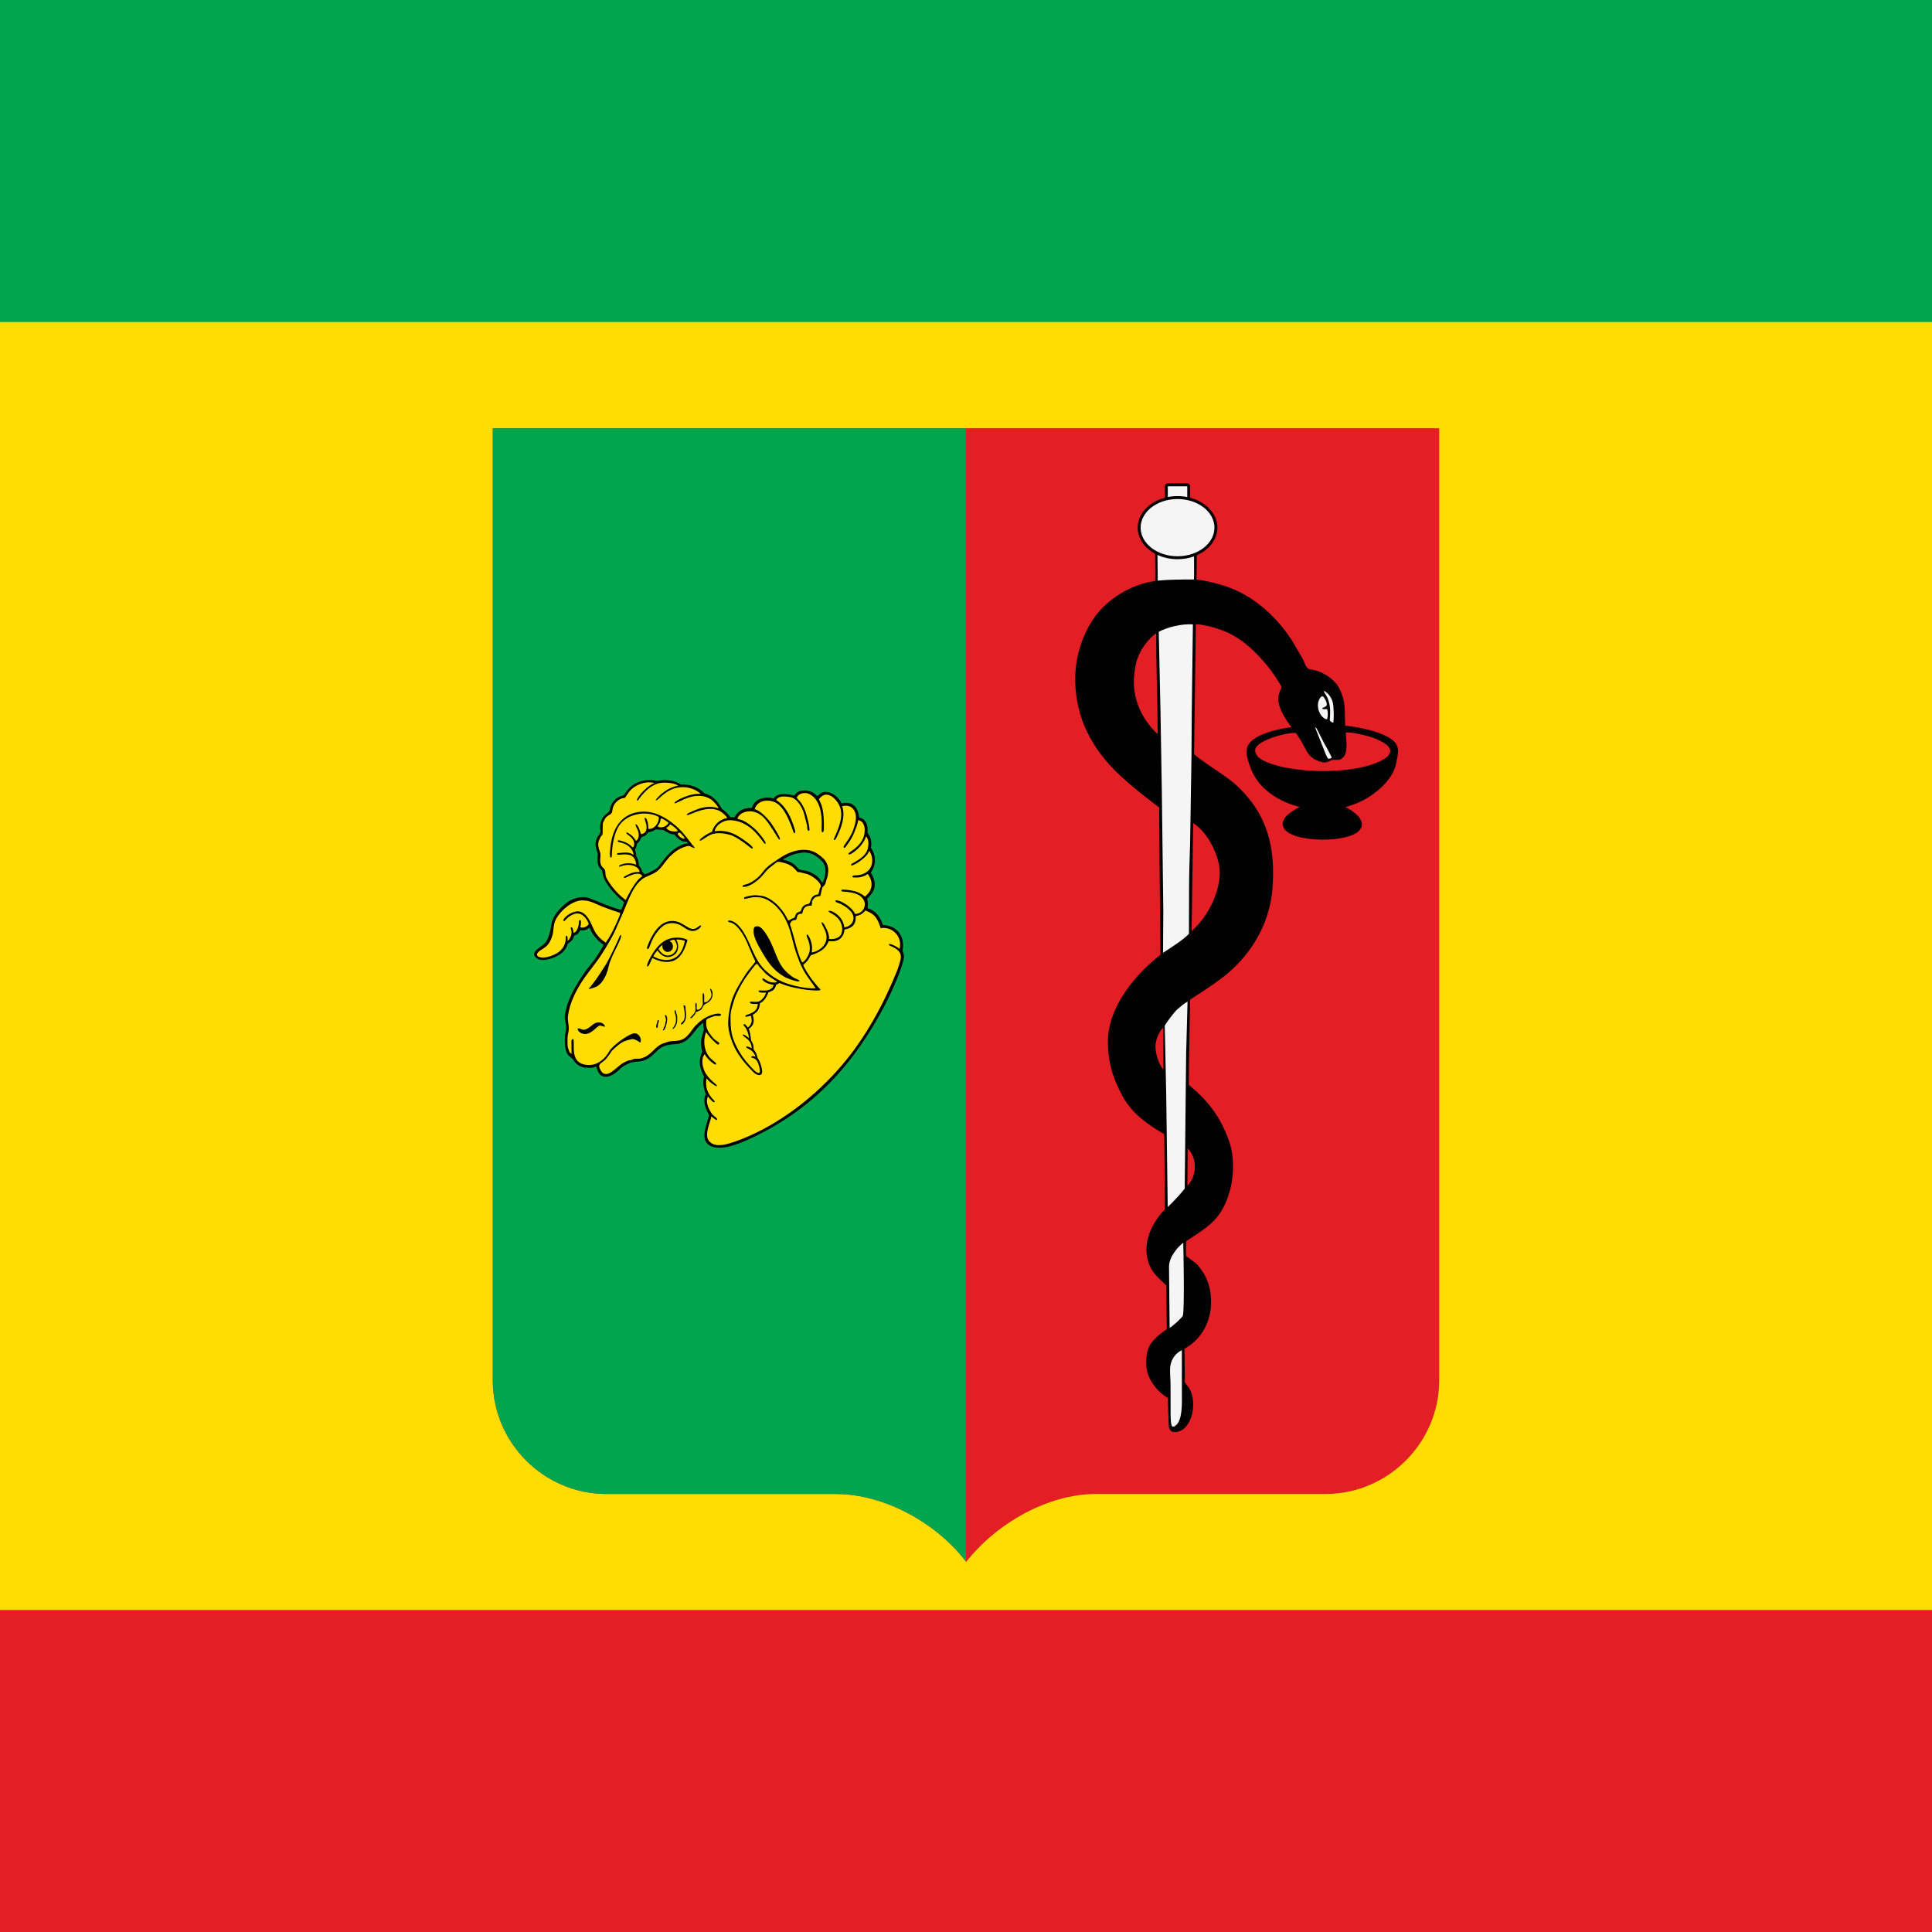
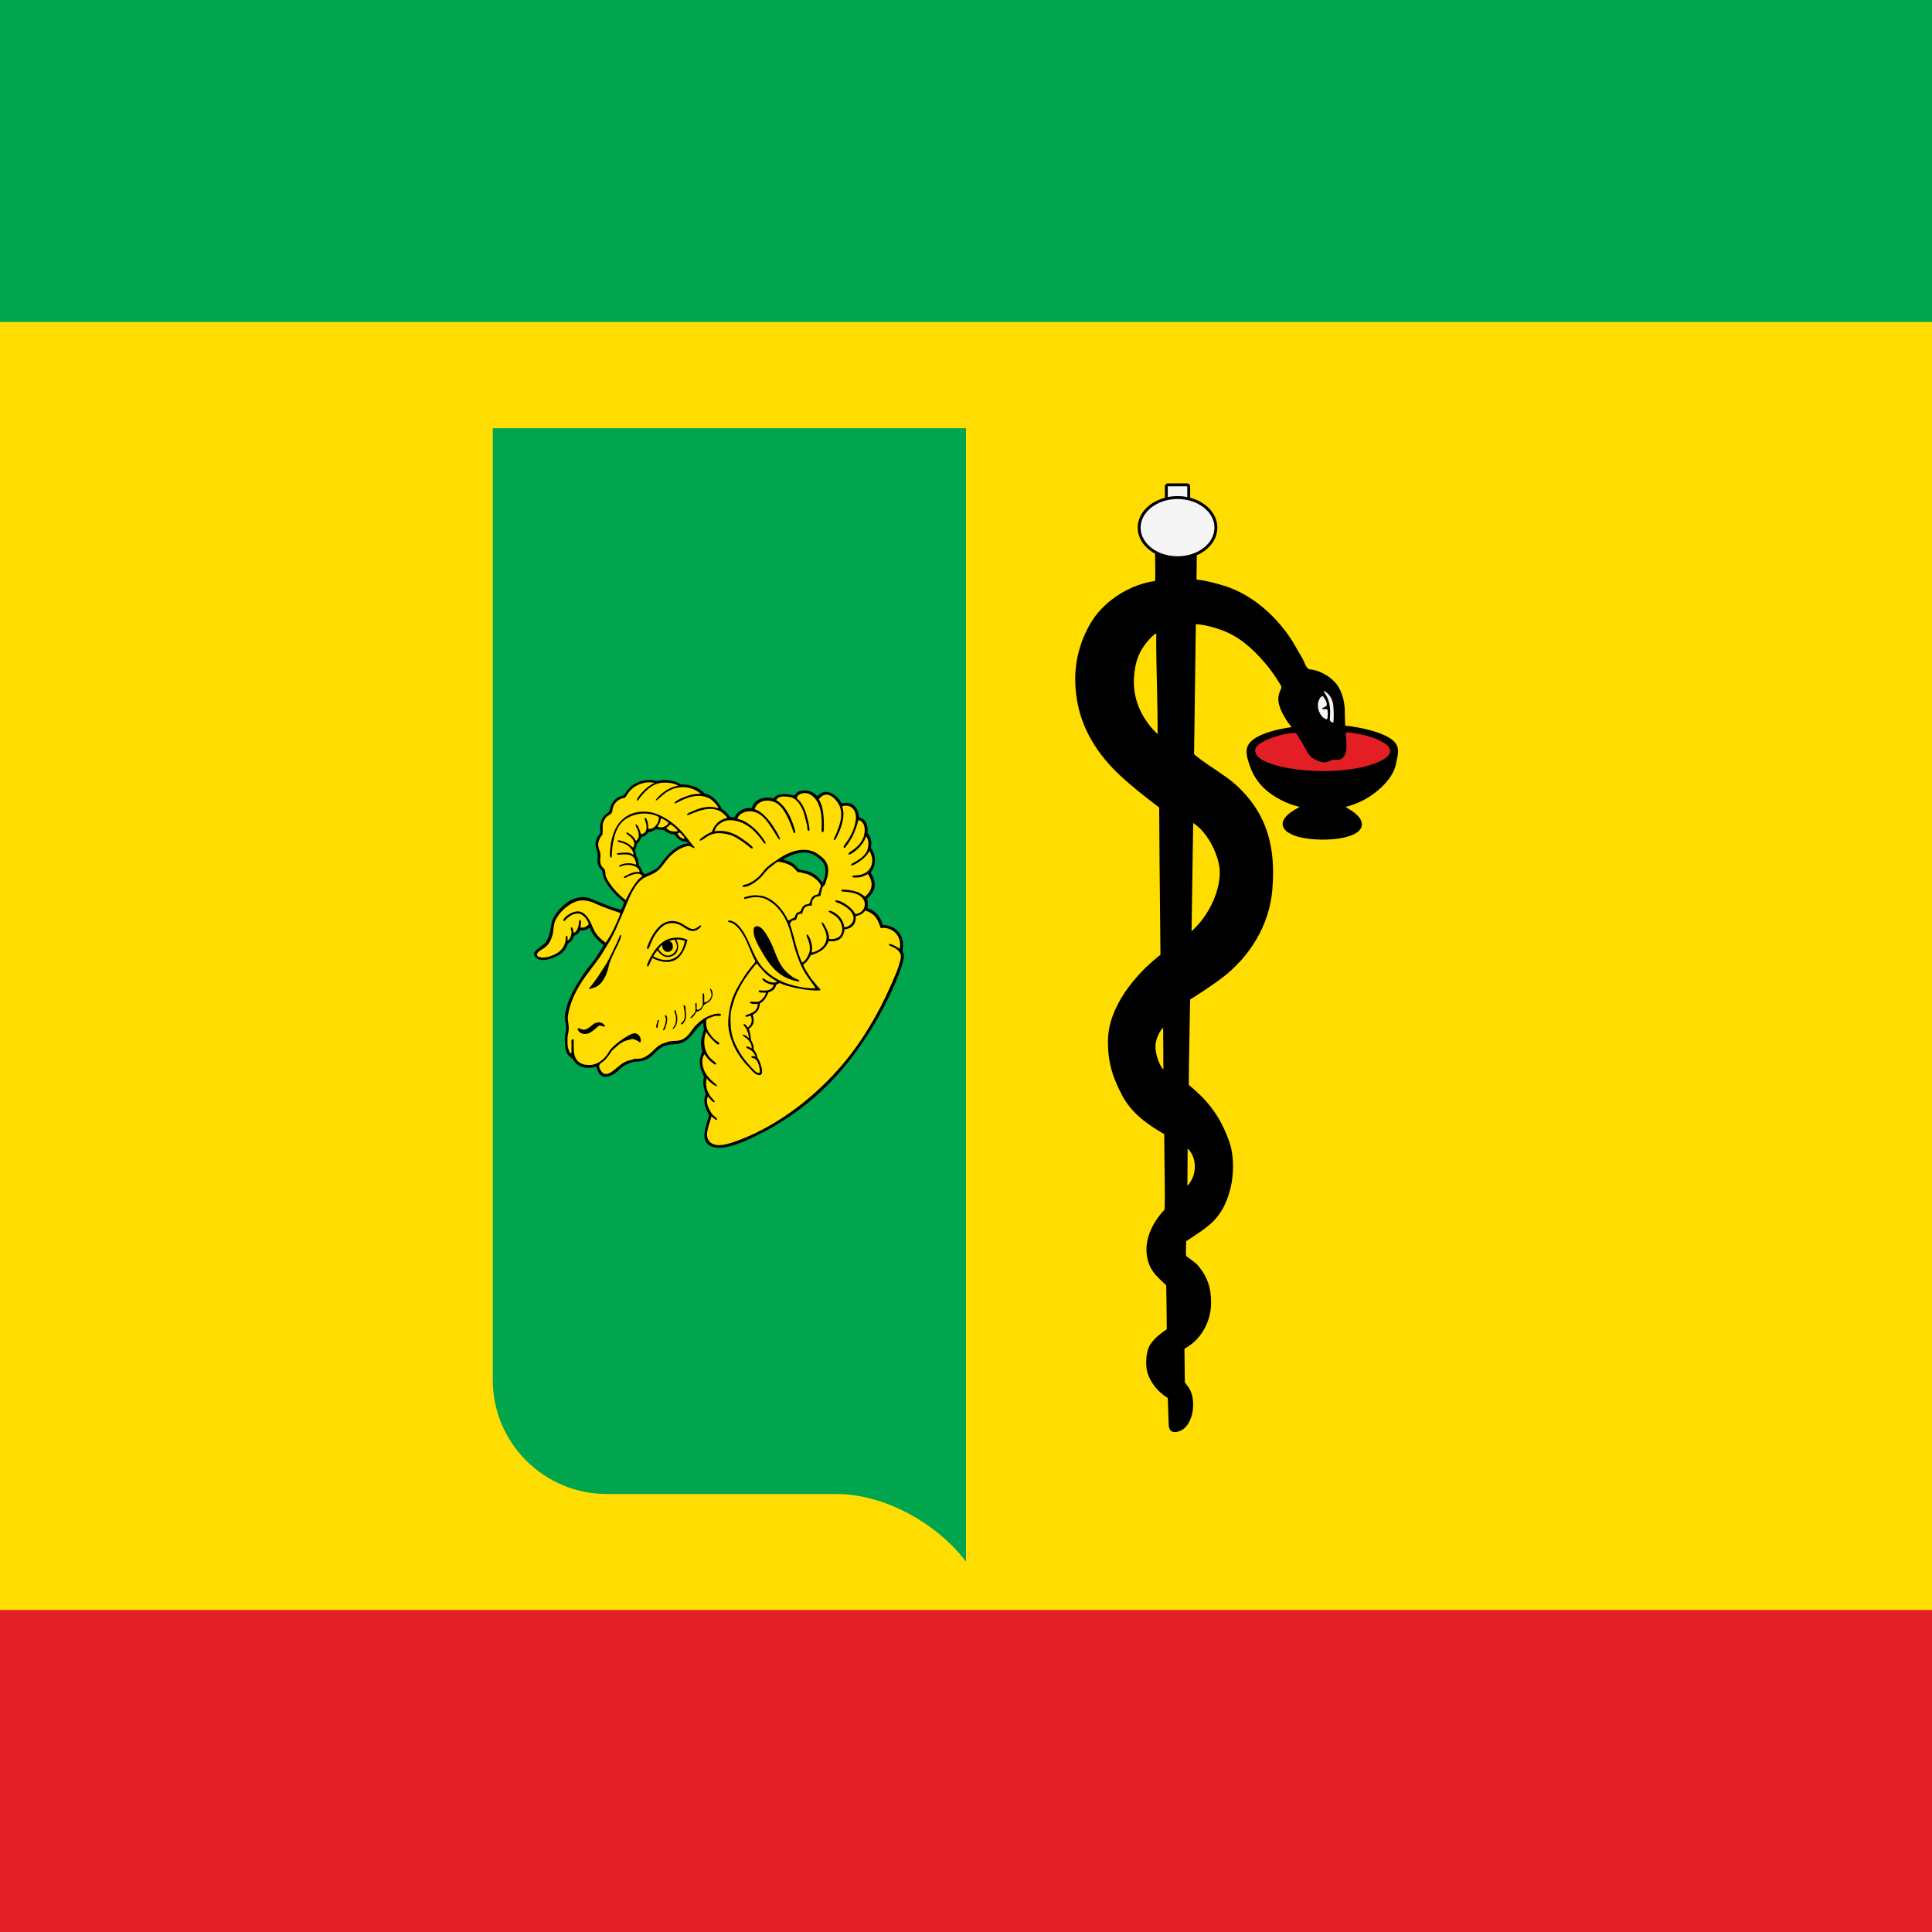
<svg xmlns="http://www.w3.org/2000/svg" xml:space="preserve" width="120mm" height="120mm" version="1.1" style="shape-rendering:geometricPrecision; text-rendering:geometricPrecision; image-rendering:optimizeQuality; fill-rule:evenodd; clip-rule:evenodd" viewBox="0 0 12000 12000">
  <defs>
    <style type="text/css">
   
    .fil1 {fill:none}
    .fil4 {fill:black}
    .fil3 {fill:#00A54D}
    .fil6 {fill:#7F7F7F}
    .fil2 {fill:#E31E24}
    .fil7 {fill:whitesmoke}
    .fil0 {fill:#FFDD00}
    .fil5 {fill:black;fill-rule:nonzero}
    .fil8 {fill:whitesmoke;fill-rule:nonzero}
   
  </style>
  </defs>
  <g id="Layer_x0020_1">
    <rect class="fil0" x="-0" y="-0" width="12000" height="12000" />
    <g id="_920492456">
-       <path class="fil1" d="M3003.01 2601.97l5993.98 0 0 5971.25c0,420.17 -343.8,763.97 -763.97,763.97l-1426.12 0c-272.84,0 -620.25,177.16 -806.9,464.78 -176.31,-289.23 -534.58,-464.78 -806.9,-464.78l-1426.14 0c-420.16,0 -763.95,-343.78 -763.95,-763.95l0 -5971.27z" />
-       <path class="fil2" d="M3060.8 2659.76l0 5913.48c0,388.27 317.89,706.16 706.16,706.16l1426.14 0c297.69,0 624.55,178.97 808.06,421.79 187.1,-238.4 505.8,-421.79 805.74,-421.79l1426.12 0c388.27,0 706.18,-317.92 706.18,-706.18l0 -5913.46 -5878.4 0z" />
      <path class="fil3" d="M3060.8 2659.76l0 5913.48c0,388.27 317.89,706.16 706.16,706.16l1426.14 0c297.07,0 623.18,178.24 806.9,420.29l0 -7039.93 -2939.2 0z" />
      <g>
        <path class="fil4" d="M3436.31 5715.08c-9.56,24.68 -9.62,51.72 -16.23,74.71 -6.51,22.61 -12.89,44.52 -26.3,63.94 -22.38,32.4 -106.59,60.05 -56.15,95.46 30.68,21.54 93.77,2.57 137.11,-24.5 26.64,-16.63 43.52,-45.33 48.33,-66.88 26.44,-13.54 35.28,-31.59 39.04,-49.13 18.13,-5.56 30.31,-13.12 38.14,-36.18 20.6,5.82 45.39,0.62 62.39,-19.03 20.41,51.93 53.75,88.79 92.35,114.22 -5.59,10.25 -13.09,28.23 -59.56,96.44l-34.42 43.52c-21.55,25.33 -58.8,81.92 -77.19,114.2 -5.25,9.21 -8.73,16.13 -13.59,24.1 -14.27,23.4 -37.22,75.28 -45.48,105.63 -24.31,89.25 -5.71,72.16 -4.04,130.62 0.66,23.18 -7.95,38.85 -8.23,64.97 -1.32,122.29 31.53,101.06 53.86,136.61 14.18,22.57 40.74,41.44 70.89,43.38 11.33,0.73 26.6,0.57 38.07,0.28 21.12,-0.54 15.91,-7.33 30.07,-7.99 2.17,3.73 6.91,20.44 8.77,25.24 20.66,53.11 61.86,45.8 103.17,17.9 31.54,-21.29 28.46,-33.49 76.47,-56.91 62.73,-30.6 86.88,1.1 149.9,-49.11 27.35,-21.79 39.77,-45.08 73.51,-60 46.37,-20.49 79.53,-10.14 111.74,-21.9 57.72,-21.1 71.47,-67.44 120.71,-113.07 7.34,-6.8 10.58,-11.73 21.52,-13.66 3.18,13.3 1.03,30.88 5.6,46.88 -4,7.81 -10.98,39.71 -14.15,50.5 -7.66,26.49 -3.53,60.73 3.99,87.46 -6.98,12.32 -13.54,36.55 -15.17,50.32 -2.04,17.31 -0.78,38.39 8.96,64.96 4.5,12.3 11.62,30.11 17.02,39.09 -2.34,8.78 -4.23,16.19 -4.84,29.31 -0.67,14.14 0.81,25.59 3.06,35.33 4.18,18.13 8.56,35.11 13.1,45.49 -22.65,38.33 -1.03,93.3 20.06,128.07 -1.07,2.94 -1.8,6.08 -3.55,12.74 -16.61,63.39 -54.41,148.7 13.76,177.58 57.45,24.33 147.76,-5.48 229.22,-42.82 240.29,-110.13 433.23,-259.18 591.91,-448.72 136.26,-162.76 266.14,-383.23 341.36,-581.75 3.2,-8.43 6.26,-16.79 9.17,-25.05 6.9,-19.58 12.87,-39.48 17.33,-59.02 5.71,-25.03 -2.41,-41.55 -6.64,-52.2 16.19,-85.45 -27.48,-153.8 -121.57,-156.69 -12.71,-45.55 -37.8,-88.91 -98,-106.16 7.26,-21.48 6.62,-40.79 -1.53,-61.85 56.88,-51.02 62.95,-96.95 22.75,-162.05 30.82,-36.42 39.47,-100.07 1.99,-152.21 8.49,-53.2 -6.93,-73.94 -20.98,-93.17 3.6,-41.86 -4.6,-84.14 -52.16,-93.95 -3.01,-44.65 -24.97,-105.76 -106.23,-84.98 -8.89,-15.97 -15.45,-26.22 -25.92,-37.07 -6.78,-7.03 -25.63,-21.95 -36.53,-26.64 -52.45,-23.31 -75.26,9.6 -86.05,21 -3.18,-4.01 -8.35,-8.65 -13.92,-13.93 -24.08,-22.81 -68.61,-31.57 -100.72,-17.9 -15.32,6.53 -17.53,17.19 -28.83,25.11 -2.65,0.74 -99.66,-30.12 -125.86,18.51 -51.03,-13.44 -119.39,-4.47 -134.77,59.78 -12.7,-1.1 -57.61,-6.36 -91.48,31.75 -9.35,10.54 -11.96,15.51 -16.11,25.53 -6.77,-0.55 -25.67,-1.51 -31.69,-1.41 -15.56,-22.86 -35.45,-42.11 -53.36,-52.63 -21.95,-44.44 -56.35,-83.33 -105.98,-95.31 -43.49,-41.87 -83.76,-55 -145.99,-55.05 -40.98,-27.12 -101.05,-33.83 -147.71,-21.26 -13.73,-3.55 -26.23,-6.5 -44.99,-6.49 -21.65,0 -42.53,3.11 -62.35,10.56 -40.19,15.11 -59.57,31.36 -85.41,68.77 -18.44,26.7 -11.88,11.6 -40.42,24.86 -27.25,12.66 -50.25,41.44 -55.71,77.4 -4.18,27.48 -40,23.04 -55.79,77.89 -13.93,48.39 10.32,50.37 -11.53,79.2 -4.89,6.44 -9.2,12.09 -12.81,20.07 -8.36,18.48 -10.43,33.02 -6.21,53.78 3.57,17.54 13.21,36.64 11.59,51.71 -9.03,84.3 24.6,73.63 28.81,102.06 6.22,42.13 21.14,61.32 40.39,90.2 11.46,17.19 47.65,56.25 63.77,69.65 8.74,7.26 24.42,22.16 31.86,27.13 -2.48,8.35 -17.86,48.25 -20.47,51.22 -19.11,4.25 -117.65,-36.52 -137.78,-44.94l-65.19 -26.01c-33.18,-13.27 -84.38,-3.04 -114.27,13.79 -40.46,22.78 -90.14,72.93 -107.88,118.7zm565.28 -278.96c-4.93,-8.06 -10.73,-14.89 -15.95,-17.79 -2.93,-14.68 -9.02,-30.3 -21.43,-39.86 -1.06,-25.24 -6.4,-45.18 -17.76,-61.7 0.66,-8.2 0.56,-13.38 -2.78,-23.95 -8.52,-26.93 1.78,-16.42 4.75,-36.2 4.14,-27.57 4.52,-15.14 17.53,-31.32 4.24,-5.27 12.07,-25.68 18.1,-29.79 13.21,-9.03 14.8,-0.33 29.92,-17.81 17.04,-19.7 8.8,-9.79 33.16,-17.28 15.15,-4.66 19.7,-14.03 32.66,-13.35 1.93,0.1 42.5,4.37 42.57,4.39 9.04,2.93 30.05,21.09 49.02,24.8 33.64,6.57 9.62,-6.02 32.15,17.74 49.85,52.56 61.56,10.25 74.63,45.12l-11.72 4.93c-20.02,4.09 -7.97,-2.39 -35.14,10 -86.73,39.59 -121.33,122.21 -150.8,143.73 -12.41,9.07 -59.88,33.45 -78.91,38.34zm858.43 -93.8c0.75,-12.53 6.06,-11.45 18.34,-17.43 24.01,-11.69 44.73,-23.56 72.78,-28.01 23.45,-3.71 34.77,-9.01 63.04,-4.77 38.4,5.76 60.2,22.51 86.99,46.26 30.74,27.24 34.39,64.41 26.88,104.67 -0.98,5.24 -10.65,41 -20.73,45.34 -4.47,-3.45 -16.05,-23.09 -21.37,-29.04 -17.92,-20.02 -52.53,-40.73 -77.41,-45.62 -26.25,-5.15 -46.33,-5.25 -55.62,-17.65 -6.66,-8.88 -15.55,-17.9 -23.74,-24.12 -30.43,-23.1 -58.3,-24.1 -69.16,-29.63z" />
        <path class="fil5" d="M3421.84 5758.41c2.32,-14.86 4.72,-30.21 10.41,-44.9 8.66,-22.35 24.68,-45.63 43.51,-66.36 20.63,-22.7 44.73,-42.44 66.29,-54.58 16.39,-9.23 38.96,-16.52 61.59,-19.25 20.01,-2.41 40.2,-1.27 56.45,5.22l65.23 26.03c10.05,4.2 39.69,16.5 69.09,27.16 27.26,9.88 54.23,18.44 64.42,17.78 1.35,-2.7 4.17,-9.46 7.24,-17.15 4.14,-10.36 8.58,-22.14 10.7,-28.35 -4.99,-3.79 -11.84,-9.9 -18.25,-15.6 -4.31,-3.84 -8.44,-7.52 -11.27,-9.87 -8.4,-6.98 -22.12,-20.78 -35.04,-34.89 -12.29,-13.42 -23.9,-27.18 -29.58,-35.7l-4.7 -7.02c-17.27,-25.67 -30.53,-45.37 -36.37,-84.95 -1.21,-8.21 -5.49,-12.89 -10.3,-18.14 -11.13,-12.14 -24.73,-27 -18.52,-85.02 0.93,-8.74 -2.53,-19.66 -6.05,-30.75 -2.05,-6.48 -4.14,-13.03 -5.48,-19.63 -2.21,-10.87 -2.77,-20.14 -1.68,-29.13 1.09,-9.01 3.82,-17.67 8.18,-27.31 3.73,-8.25 8.12,-14.05 13.07,-20.58l0.23 -0.31c10.36,-13.69 9.25,-20.67 7.68,-30.52 -1.64,-10.33 -3.73,-23.39 3.14,-47.26 9.39,-32.64 25.55,-45.14 38.5,-55.15 8.61,-6.67 15.64,-12.11 17.17,-22.2 2.75,-18.15 9.82,-34.56 19.6,-48.15 10.4,-14.45 23.91,-25.73 38.6,-32.56 11.15,-5.18 17.26,-6.24 21.49,-6.98 5.29,-0.92 6.66,-1.17 17.17,-16.39 13.16,-19.05 24.71,-32.75 38.16,-43.66 13.51,-10.96 28.78,-19.02 49.3,-26.73 10.17,-3.82 20.63,-6.53 31.33,-8.28 10.61,-1.75 21.49,-2.54 32.56,-2.55 9.65,0 17.7,0.76 25.08,1.97 6.96,1.14 13.31,2.68 19.88,4.37 24.17,-6.33 51.76,-7.65 78.49,-3.8 25.46,3.66 50.22,12.03 70.57,25.22 31.05,0.11 56.77,3.51 80.21,12.09 23.55,8.62 44.74,22.44 66.64,43.36 23.38,5.86 43.45,17.51 60.46,32.8 19.37,17.43 34.8,39.61 46.68,63.38 9.04,5.47 18.5,13.01 27.62,21.99 8.73,8.62 17.19,18.59 24.7,29.37 3.02,0.03 7.25,0.18 11.64,0.37 5.4,0.25 10.99,0.55 14.94,0.81 1.66,-3.84 3.2,-7.03 5.19,-10.28 2.47,-4 5.6,-8.07 10.47,-13.55 32.56,-36.68 74.7,-34.92 91.44,-33.53 8.68,-31.19 29.68,-49.35 55.02,-58.18 25.25,-8.8 54.82,-8.22 80.53,-2.06l0.42 0.09c26,-41.16 101,-23.96 123.04,-18.91 2.14,0.5 2.8,1.07 3.31,1.22 3.67,-2.75 6.37,-5.97 9.07,-9.17 4.83,-5.74 9.65,-11.47 19.67,-15.74 16.67,-7.1 36.47,-8.46 55.22,-5.13 19.17,3.41 37.39,11.75 50.19,23.86l2.85 2.69c2.98,2.8 5.77,5.42 8.13,7.89 12.64,-14.14 37.23,-40.88 87.72,-18.46 5.14,2.19 11.91,6.51 18.42,11.26 7.96,5.81 15.65,12.32 19.53,16.35 5.42,5.61 9.82,11.07 14.02,17.17 3.6,5.26 7.07,11.05 10.93,17.89 7.54,-1.76 14.61,-2.83 21.22,-3.27 25.49,-1.72 44.01,5.83 57.31,18.19 13.16,12.24 21.04,29.12 25.43,46.32 2.17,8.47 3.5,17.07 4.2,25.23 23.43,5.72 37.42,19.26 45.16,36.74 7.69,17.35 9.04,38.47 7.38,59.5 14.13,19.35 29.04,40.85 21.07,93.34 17.52,25.02 24.88,52.53 24.54,78.54 -0.37,28.57 -10.05,55.36 -25.77,75.13 19.48,32.3 27.67,60.18 24.02,86.52 -3.66,26.39 -19.14,50.89 -46.99,76.38 3.58,10 5.53,19.68 5.79,29.44 0.25,9.29 -1.04,18.61 -3.88,28.26 28.78,9.08 49.51,24.19 64.69,42.62 15.12,18.38 24.66,40.01 31.15,62.23 8.74,0.41 17.04,1.38 24.89,2.87 33.81,6.4 59.56,22.42 76.61,45.05 17.02,22.58 25.32,51.66 24.32,84.26 -0.28,9.18 -1.3,18.64 -3.06,28.27l0.6 1.49c4.56,11.18 11.33,27.77 5.77,52.14 -2.2,9.61 -4.75,19.3 -7.59,28.98 -2.99,10.22 -6.32,20.44 -9.87,30.53l-4.5 12.51 -4.7 12.63c-37.57,99.15 -88.76,203.79 -147.57,304.01 -59.19,100.86 -126.08,197.23 -194.54,279.01 -79.53,95 -167.68,179.87 -266.05,254.8 -98.34,74.89 -206.93,139.87 -327.39,195.08 -40.97,18.77 -84.21,35.67 -124.47,44.82 -40.75,9.26 -78.59,10.6 -108.25,-1.96 -62.11,-26.3 -41.95,-94.67 -24.22,-154.81 2.84,-9.63 5.63,-19.06 7.94,-27.88l0.96 -3.71c0.84,-3.23 1.42,-5.47 2.03,-7.42 -11.89,-19.96 -23.73,-46.09 -27.8,-72.06 -3.11,-19.9 -1.69,-39.75 7.65,-56.82 -2.06,-5.08 -4.07,-11.36 -6.03,-18.36 -2.22,-7.97 -4.38,-16.79 -6.47,-25.86 -1.15,-4.98 -2.11,-10.47 -2.7,-16.57 -0.59,-6.05 -0.8,-12.66 -0.46,-19.94 0.32,-6.76 0.97,-12.09 1.85,-16.86 0.77,-4.22 1.67,-7.85 2.67,-11.62 -2.2,-3.89 -4.61,-8.98 -6.99,-14.45 -3.48,-7.99 -6.89,-16.77 -9.45,-23.76 -4.99,-13.62 -7.82,-25.87 -9.13,-36.94 -1.32,-11.13 -1.12,-21.07 -0.06,-30.04 0.89,-7.55 3.21,-18.11 6.25,-28.19 2.47,-8.19 5.45,-16.18 8.58,-22.14 -3.91,-14.34 -6.85,-30.71 -7.59,-46.89 -0.65,-14.35 0.43,-28.61 4.08,-41.25 0.99,-3.39 2.42,-9.08 4,-15.45 3.11,-12.43 6.84,-27.38 9.71,-34.19 -2.26,-8.77 -2.74,-17.78 -3.17,-26.32 -0.27,-5.24 -0.53,-10.32 -1.21,-14.87 -5,1.69 -7.92,4.52 -11.65,8.17l-3.49 3.34c-17.45,16.16 -30.51,32.6 -42.67,47.91 -22.14,27.87 -41.43,52.15 -79.52,66.07 -14.29,5.22 -28.49,6.24 -43.82,7.34 -19.86,1.42 -41.73,3 -67.65,14.46 -20.95,9.25 -33.54,22.02 -46.93,35.6 -7.71,7.81 -15.68,15.89 -25.62,23.81 -37.03,29.51 -60.99,31.53 -86.73,33.68 -18.42,1.55 -37.81,3.18 -63.97,15.95 -28.68,13.98 -38.7,23.84 -49.15,34.12 -7.01,6.89 -14.21,13.98 -26.8,22.48 -10.23,6.91 -20.54,12.62 -30.58,16.53 -13.32,5.18 -26.21,7.18 -38.02,4.71 -12.04,-2.52 -22.8,-9.58 -31.53,-22.53 -3.52,-5.19 -6.72,-11.39 -9.54,-18.66 -0.71,-1.81 -1.83,-5.33 -3.06,-9.22 -1.47,-4.61 -3.12,-9.79 -4.34,-12.96 -3.13,0.49 -4.75,1.49 -6.46,2.54 -3.79,2.31 -7.92,4.85 -20.82,5.17 -6.45,0.17 -14.14,0.29 -21.68,0.23 -5.99,-0.04 -11.83,-0.19 -16.77,-0.51 -15.17,-0.97 -29.46,-6.02 -41.85,-13.6 -13.45,-8.23 -24.71,-19.49 -32.45,-31.81 -5.76,-9.17 -12.44,-14.43 -18.98,-19.58 -18.76,-14.76 -36.52,-28.75 -35.55,-119.38 0.15,-13.34 2.35,-23.87 4.46,-33.99 2.09,-10 4.1,-19.61 3.78,-30.84 -0.55,-19.23 -2.99,-30.14 -5.06,-39.45 -4.31,-19.34 -7.17,-32.16 9.25,-92.42 4.06,-14.93 11.56,-34.83 19.81,-54.01 8.85,-20.55 18.66,-40.47 26.15,-52.75 2.91,-4.79 5.35,-9.24 7.99,-14.03l5.53 -9.95c9.86,-17.31 25.03,-41.44 40.27,-64 13.51,-19.98 27.16,-38.86 37.38,-50.87l34.15 -43.17c39.89,-58.56 50.93,-79.88 56.76,-91.17l0.71 -1.37c-19.26,-13.12 -37.18,-29.11 -52.77,-48.4 -13.83,-17.1 -25.84,-36.8 -35.39,-59.39 -7.67,7.25 -16.48,12.16 -25.64,14.95 -10.78,3.29 -22.04,3.64 -32.49,1.4 -3.98,10.26 -8.97,17.43 -15.12,22.77 -6.24,5.42 -13.53,8.83 -22.08,11.62 -2.05,8.48 -5.34,17.04 -11.17,25.2 -6.07,8.53 -14.88,16.56 -27.8,23.48 -2.92,11.66 -9.07,25.06 -18.09,37.55 -8.23,11.39 -18.88,22.09 -31.7,30.09 -23.85,14.9 -53.62,27.4 -80.91,32.27 -23.78,4.26 -45.87,2.73 -61.02,-7.91 -21.26,-14.92 -21.43,-28.95 -11.84,-42.62 7.29,-10.38 20.55,-20.1 33.89,-29.87 13.1,-9.59 26.3,-19.27 33.02,-29 6.47,-9.37 11.28,-19.4 15.24,-29.84 4.03,-10.59 7.23,-21.62 10.45,-32.82 2.74,-9.55 4.34,-19.76 5.96,-30.19zm574.86 -336.32c2.35,2.62 4.66,5.67 6.83,8.95 8.54,-2.67 21.26,-8.25 33.97,-14.41 17.04,-8.28 33.87,-17.57 40.43,-22.36 9.07,-6.62 19.05,-19.88 31.14,-35.97 25.77,-34.28 60.93,-81.06 120.42,-108.21 18.48,-8.43 19.7,-8.5 24.5,-8.72 2.02,-0.1 4.85,-0.23 11.18,-1.51l7.3 -3.07c-4.25,-9.05 -8.47,-9.11 -14.77,-9.18 -11.66,-0.15 -28.65,-0.36 -57.33,-30.61 -7.33,-7.73 -10.04,-11.93 -11.29,-14.15 -2.63,-0.01 -7.83,-0.22 -18.54,-2.31 -12.81,-2.5 -26.02,-10.88 -36.4,-17.47 -5.56,-3.52 -10.28,-6.51 -13.03,-7.43l-41.54 -4.22c-6.09,-0.31 -10.23,2.27 -15.08,5.31 -4.3,2.7 -9.07,5.7 -16.08,7.85 -8.6,2.64 -13.3,3.23 -16.45,3.61 -4.36,0.53 -4.49,0.56 -14.7,12.36 -10.08,11.65 -14.92,12.8 -20.46,14.11 -2.76,0.65 -5.76,1.36 -10.29,4.45 -2.77,1.89 -6.87,10 -10.44,17.06 -2.51,4.95 -4.79,9.46 -6.72,11.86 -4.8,5.98 -8.05,8.37 -10.38,10.09 -2.98,2.19 -3.78,2.78 -6.23,19.15 -1.31,8.73 -3.94,12.33 -6.07,15.24 -2.07,2.84 -3.37,4.64 1.16,19 1.76,5.55 2.67,9.77 3.07,13.75 0.35,3.52 0.28,6.7 0.02,10.33 5.51,8.32 9.61,17.44 12.47,27.58 2.82,9.98 4.45,20.96 5.08,33.14 5.98,5.03 10.51,11.36 13.92,18.24 3.33,6.73 5.62,13.99 7.15,21.07 2.39,1.63 4.81,3.84 7.16,6.47zm876.45 -90.13c-4.8,2 -7.43,3.09 -8.4,7.63 2.68,0.96 6.13,1.88 10.13,2.93 14.17,3.73 34.81,9.18 56.93,25.97 4.29,3.25 8.73,7.22 12.94,11.49 4.19,4.25 8.21,8.88 11.65,13.48 6.15,8.21 19.12,10.31 36.17,13.07 5.38,0.86 11.13,1.8 16.8,2.91 12.81,2.51 28.04,9.03 42.35,17.46 14.48,8.53 28.13,19.1 37.47,29.54 2.61,2.91 6.21,8.25 9.88,13.69 3.2,4.74 6.46,9.57 8.75,12.45 1.94,-2.17 4.01,-5.92 5.98,-10.23 5.35,-11.72 9.37,-26.9 9.97,-30.12 3.65,-19.58 4.6,-38.38 0.92,-55.5 -3.63,-16.85 -11.81,-32.17 -26.4,-45.1 -13.2,-11.69 -25.16,-21.67 -38.45,-29.37 -13.13,-7.6 -27.69,-13.04 -46.3,-15.83 -20.84,-3.13 -32.23,-0.87 -46.59,1.98 -4.48,0.89 -9.27,1.85 -15.13,2.77 -23.38,3.71 -41.78,12.86 -61.46,22.64l-10.09 4.98c-2.66,1.31 -5.05,2.3 -7.12,3.16z" />
        <path class="fil0" d="M3587.94 6387.89c27.88,-4.93 28.69,32.46 90.23,-20.71 32.58,-28.15 71.52,-19.43 80.33,9.93 -39.07,-3.87 -22.38,-22.27 -68.56,19.41 -5.25,4.74 -13.13,10.2 -18.82,13.89 -43.18,28.02 -84.87,0.1 -83.18,-22.52zm489.94 -3.4c-6.55,-11.98 4.3,-33.25 5.37,-38.07 2.38,-10.67 -2.46,-6.03 4.7,-11.77 9.79,7.3 1.54,15.14 -0.73,24.14 -1.38,5.49 -0.65,10.15 -1.37,15.58 -1.55,11.68 -1.48,8.63 -7.97,10.12zm50.52 8.63c-2.91,3.68 0.12,2.24 -4.3,4.6 -5.64,3.02 -1.22,0.77 -6.47,1.83 1.12,-10.62 -0.92,-4.64 4.13,-9.01 0.81,-14.14 3.26,-9.39 7.09,-18.2 2.72,-6.25 1.89,-14.07 4.67,-22.79 8.42,-26.49 -3.85,-27.29 -3.17,-45.98 30.25,6.18 2.23,83.71 -1.95,89.55zm65.27 -119.62c7.1,6.08 1.33,6.92 9.6,28.02 4.49,11.46 3.18,25.08 3.1,37.59 -0.12,16.89 -11.5,46.26 -29.13,53.34 2.26,-14.6 19.54,-20.69 21.24,-53.29 2.33,-44.62 -10.78,-42.78 -8.58,-57.97 2.14,-14.78 -1.02,-2.25 3.77,-7.69zm51.29 -29.58c16.21,-0.05 12.59,14.5 13.54,27.22 1.17,15.76 3.91,21.77 2.3,39.55 -1.64,18.19 -0.46,20.41 -8.64,33.92 -7.07,11.69 -13.85,21.15 -23.75,17.07 7.63,-20.21 22.87,-12.21 24.51,-50.32 1.25,-28.87 -6.11,-52.76 -7.96,-67.44zm167.68 -104.42c0.47,0.44 1.11,0.54 1.31,1.41l3.64 4.33c16.23,21.82 9.33,62.11 -18.03,80.08 -9.07,5.96 -20.53,9.92 -26.11,16.6 -19.69,23.55 -4,25.85 -42.14,41.09 -21.54,8.61 1.33,4.52 -29.18,33.68 -7.59,7.25 -4.24,8.38 -14.29,6.63 0.68,-8.21 19.53,-18.98 27.82,-35.97 9.32,-19.13 -0.16,-42.69 4.29,-55.49 0.2,-0.58 0.78,-1.37 0.97,-1.82 0.19,-0.45 0.63,-1.24 1.11,-1.74 7.28,4.84 5.41,10.32 5.23,20.03 -0.17,8.68 -1.66,19.71 2.4,22.98 15.38,6.14 32.39,-19.06 35.01,-33.16 3.36,-18.02 -5.09,-61.96 2.67,-70.71 11.99,8.02 4.7,43.06 6.33,57.09 15.52,5.26 33.81,-14.13 40.72,-27.12 14.35,-27 -8.48,-47.12 -1.75,-57.91zm-360.75 -189.37l-20.14 43.2c-6.09,12.6 -15.56,13.43 -11.83,-1.94 1.76,-7.25 5.99,-16.7 11.15,-27.29 22.54,-46.26 52.38,-91.66 92.98,-117.7 23.11,-14.81 49.04,-22.35 80.78,-22.75 23.78,-0.3 48.67,4.42 65.22,14.51 -14.38,55.53 -37.66,106.22 -81.18,126.82 -43.18,20.43 -96.91,6.59 -136.98,-14.85zm-395.54 193.66c4.05,-9.25 9.43,-12.91 15.23,-19.85 5.5,-6.57 9.01,-12.75 13.96,-18.68 24.59,-29.47 59.88,-88.72 81.08,-120.35 12.4,-18.5 63.53,-125.15 77.1,-156.81 2.87,-6.7 5.63,-19.22 12.67,-21.92 13.23,16.28 -60.01,128.52 -74.12,189.15 -9.5,40.84 -17.44,65.61 -39.01,97.19 -9.14,13.4 -19.87,24.29 -34.39,33.51 -8.53,5.42 -39.83,15.9 -52.52,17.76zm1032.95 -387.48c23.67,-12.07 44.68,11 57.8,28.53 14.44,19.32 29.65,46.02 40.2,67.79 30.6,63.19 43.14,125.47 88.23,174.55 11.35,12.36 25.94,25.02 41.45,36.55 31.31,23.26 45.86,17.08 49.13,31.15 -10.98,5.1 -47.85,-8.67 -59.76,-12.89 -8.47,-3 -19.27,-6.73 -26.93,-10.88 -82.45,-44.65 -117.75,-106.84 -163.9,-188.46 -11.66,-20.62 -21.97,-42.64 -29.47,-65.16 -4.77,-14.37 -11.37,-53.71 3.25,-61.18zm-669.53 125.9c1.23,-4.02 2.6,-7.76 5.04,-14.03 16.65,-42.93 44.27,-94.71 83.06,-124.72 35.3,-27.32 79.89,-29.82 119.24,-10.94 21.81,10.46 44.55,30.25 65.77,35.87 23.2,6.14 36.98,-6.95 47.96,-14.93 18.35,-13.35 16.26,-0.6 6.6,9.2 -15.8,16.03 -38.21,22.73 -56.62,18.74 -25.16,-5.45 -45.02,-25.47 -68.08,-36.68 -34.17,-16.64 -77.76,-15.4 -107.91,9.19 -8.74,7.14 -17.31,15.87 -25.32,25.29 -29.94,35.25 -40.5,63.78 -57.18,105.99 -5.1,12.92 -17.37,12.81 -12.56,-2.98zm-480.9 655.37c3.91,2.71 3.99,3.37 10.03,4.29l1 -11.24c-0.81,-14.26 -0.07,-28.73 -0.26,-43.11 -0.21,-16.04 -4.53,-32.78 11.44,-34.09 12.16,32.31 -29.57,161.13 99.01,161.48 54.68,0.14 99.36,-40.47 123.61,-84.37 19.58,-35.49 115.58,-104.63 151.54,-111.93 30.84,-6.26 53.79,33.08 41.97,56.78 -8.8,-2.22 -6.6,-7.71 -33.07,-17.98 -19.07,-7.39 -24.82,-1.45 -42.54,2.54 -42.39,9.56 -64.85,34.48 -93.87,59.46 -9.85,8.48 -12.91,16.88 -21.31,28.95l-21.98 28.44c-21.18,25.14 -51.37,27.79 -40.66,55.84 34.97,91.61 102.24,-6.03 146.72,-30.28 41.37,-22.54 32.68,-12.81 55.26,-20.03 11.83,-3.78 5.94,-6.01 20.89,-5.81 24.77,0.34 38,-0.99 59.77,-11.76 7.43,-3.67 10.14,-5.93 15.7,-9.53 36.49,-23.61 58.21,-63.63 102.29,-76.08 11.22,-3.17 8.41,-2.35 19,-6.34 48.01,-18.07 89.25,13.4 143.98,-60.14 7.41,-9.96 13.66,-19.26 21.29,-29.1 19.3,-24.91 56.42,-55.57 86.42,-69.45 17.33,-8.02 61.96,-25.42 82.4,-15.46l-0.14 9.53c-13.31,4.61 -26.95,-0.59 -40.33,3.05l-32.43 11.83c-13.51,7.02 -18.2,5.32 -18.6,23.32 -0.97,44.42 12.66,62.29 37.98,94.57 6.88,8.79 14.02,15.37 23.18,22.12 7.48,5.51 27.2,13.74 18.34,22.92 -9.66,5.26 -16.84,-5.41 -22.87,-10.82 -15.43,-13.83 -26.49,-24.48 -39.24,-41.34 -7.69,-10.18 -13.88,-16.19 -17.4,-24.01 -16.81,41.68 -15.19,92.74 4.99,132.37 13.71,26.94 29.51,37.72 51.56,56.44 11,9.34 3.7,18.37 -6.88,10.37 -26.19,-19.78 -34.78,-24.35 -59.27,-60.84 -25.78,28.86 -11.66,88.54 6.34,117.78 19.09,31.03 36,44.51 62.29,67.56 12.09,10.59 11.32,18.82 -6.22,7.94 -19.08,-11.83 -36.84,-26.41 -51.02,-43.97 -0.6,5.44 -1.75,16.67 -1.95,21.71 -0.92,23.18 2.31,42.42 10.05,60.18 7.28,16.72 19.15,35.43 36.15,52.26 15.51,15.36 1.96,18.7 -8.3,8.04 -8.73,-9.06 -21.37,-21.9 -26.71,-30 -15.41,35 1.75,72.79 21.1,102.71 9.89,15.27 20.61,22.03 28.95,28.84 9.48,7.76 11.02,22.99 -4.83,11.02 -8.2,-6.18 -18.3,-12.27 -23.3,-18.84 -8.83,45.69 -55.18,130.28 -1.66,166.14 40.22,26.94 103.09,6.52 145.28,-7.94 29.67,-10.17 59.41,-21.89 89.02,-34.97 217.92,-96.2 419.85,-255.85 577.89,-440.41 143.77,-167.88 257.79,-376.62 340.25,-581.13 7.95,-19.72 24.59,-68.38 25.78,-90.08 0.79,-14.24 -3.74,-31.63 -25.52,-48.52 -9.51,-7.38 -26.56,-16.42 -38.21,-20.74 -13.84,-5.14 -16.21,-16.99 2.9,-10.91 16.48,5.25 39.88,18.16 53.21,28.53 18.42,-81.41 -49.77,-140.32 -118.12,-128.43 -1.47,-9.61 -11.28,-34.14 -20.81,-52.03 -16.31,-30.63 -42.23,-46.07 -73.82,-57.18 -15.12,18.2 -30.47,28.01 -60.24,35.22 3.31,41.87 -14.87,74.48 -69.75,82.23 -0.37,11.34 -4.47,39.07 -26.46,57.24 -19.38,16.02 -47.87,18.15 -71.82,15.18 -2.43,8.93 -9.57,21.56 -17.43,32.12 -20.13,27.05 -53.25,42.12 -85.45,53.06 -4.33,1.47 -5.88,1.53 -7.82,2.02 -2.48,6.23 -13.91,24.62 -18.37,30.97 -9.45,13.46 -19.38,18.86 -28.78,29.75 5.43,19.65 39.47,69.4 50.73,85.94 13.35,16.38 26.69,32.78 40.03,49.16 20.55,20.19 22.9,22.82 -1.33,23.46 -64.36,1.71 -171.88,-20.41 -215.37,-37.96 -9.13,-3.66 -13.63,-5.19 -22.76,-8.85 -4.78,5.22 -9.81,7.7 -18.34,10.42l-2.88 8.04c-8.51,23.7 -20.27,29.32 -30.74,33.87 -4.97,2.16 -11.03,4.46 -15.68,5.96 -0.66,2.65 -2.41,6.54 -4.12,10.31 -4.44,9.78 -7.82,15.58 -12.11,23.42 -6.59,12.04 -17.13,21.76 -25.12,27.45 -5.39,3.84 -8.7,5.98 -10.83,7.12 -5.91,38.62 -11.05,50.54 -45,71.31 2.12,7.62 6.22,21.54 5.92,35.94 -0.55,25.97 -12.44,37.48 -31.06,52.8 4,8.03 6.8,14.71 9.04,28.16 2.71,16.26 5.12,33.62 5.51,40.62 1.31,2.51 5.73,10.35 6.77,12.51 11.67,24.35 9,33.24 8.89,44.37 16.35,20.35 20.3,30.7 24.3,52.38 14.15,16.41 27.62,60.48 28.93,81.58 1.5,24.06 -10.57,30.63 -32.33,22.63 -18.35,-6.74 -30.31,-24.38 -43.82,-38.33 -27.65,-28.58 -42.65,-45.6 -69.29,-84.9 -30.48,-44.96 -59.03,-117.39 -64.13,-171.95 -4.4,-46.94 5.37,-106.43 16.37,-149.13 15.96,-61.93 53.57,-120.13 87.61,-173.64 11.03,-17.33 27.79,-38.57 39.87,-53.25 31.07,-37.74 26.43,-24.24 9,-61.8 -11.59,-24.98 -23.91,-58.85 -39.01,-92.2 -23.05,-50.88 -64.31,-114.41 -106.12,-120.57 -14.58,-2.15 -13.03,-12.94 2.99,-10.4 52.96,8.4 91.71,82.18 112.13,125.59 31.11,66.15 52.94,133.53 107.12,184.09 34.87,32.54 65.5,52.54 109.56,71.84 45.93,20.13 144.83,43.89 202.55,38.34l-51.86 -73.41c-14.56,-20.17 -35.14,-57.52 -45.52,-82.85 -10.76,-26.25 -25.07,-64.95 -35.13,-100.59 -19.2,-68.1 -25.7,-119.74 -63.04,-186.2 -15.66,-27.87 -37.01,-53.26 -56.54,-71.96 -17.32,-16.59 -55.49,-41.41 -81.9,-46.77 -60.22,-12.22 -96.86,9.72 -109.61,6.98l-0.95 -9.56c26.4,-8.69 63.06,-16.47 91.3,-11.08 8.29,1.58 19.15,1.41 25.5,3.12 18.41,4.98 41.26,16.41 57.29,27.84 33.57,23.95 57.73,52.35 79.69,86.45 5.06,7.85 16.34,32.52 20.37,37.02 13.96,-0.12 7.36,-4.5 21.88,-10.43 11.58,-4.73 16.27,-2.71 20.56,-14.54 11.76,-32.38 14.1,-18.82 34.74,-33.23 7.74,-10.76 3.81,-19.39 18.39,-32.01 15.03,-13.02 19.36,-5.8 35.32,-14.85 3.41,-3.55 10.96,-30.28 17.42,-38.08 10.63,-12.83 17.25,-14.35 37.1,-18.39 4.75,-10.24 6.61,-12.9 8.28,-24.48 2.9,-20.23 4.54,-11.38 8.82,-24.91 2.01,-25.69 -59.12,-73.27 -94.63,-79.49 -14.55,-2.55 -12.71,-3.4 -24.08,-6.39 -34.91,-9.16 -14.14,8.66 -41.75,-21.61 -26.35,-28.86 -58.56,-38.03 -95.85,-45.09 -12.73,-2.41 -18.51,2.3 -25.23,8.1 -13.04,11.26 -27.58,20.74 -39.58,30.87 -19.23,16.26 -33.47,38.17 -50.37,55.39 -21.03,21.43 -74.78,67.04 -115.04,60.21 0.68,-22.7 19.32,2.67 85.6,-49.46 11.7,-9.21 25.87,-23.24 33.95,-33.9 6.11,-8.08 9.48,-11.38 15.75,-19.54 20.84,-27.13 68.88,-56.65 97.47,-76.12 56.76,-38.66 140.14,-67.65 209.03,-38.78 18.08,7.58 28.66,16.41 41.84,26.26 30.35,22.66 48,47.55 48.99,88.92 0.28,11.37 -2.39,20.87 -2.89,32.75l-15.43 51.62c-18.44,34.75 -12.18,-10.68 -30.64,75.08 -18.1,5.14 -27.76,2 -39.88,15.31 -14.37,15.76 -10.89,20.26 -13.48,44.38 -45.02,1.73 -49.26,13.29 -59.9,50.59 -34.91,0.49 -26.47,12.42 -37.52,38.24 -16.55,4.07 -20.69,-0.14 -31.67,13.74 -10.5,13.29 -4.75,16.71 0.32,33.2 12.86,41.93 21.98,78.57 33.2,120.21 7.46,27.7 16.59,54.68 27.3,81.11 3.22,7.97 5.57,9.32 8.62,16.18 21.57,-5.91 45.34,-54.14 47.02,-73.96 3.15,-37.33 -7.95,-60.95 -14.69,-77.23 -11.58,-27.94 0.39,-29.74 13.6,-2.66 4.9,10.07 6.12,14.43 9.57,25.73 8.42,27.52 6.58,46.34 3.72,66.22 13.69,1.97 122.96,-34.61 84.16,-133.94 -2.43,-6.23 -9.6,-19.78 -13.38,-27.05 -20.3,-39.11 -2.14,-29.4 10.57,-6.41 4.69,8.49 8.74,17.67 11.23,22.51 9.17,17.82 16.37,40.58 15.35,60.88 22.37,3.92 53.1,-2.79 65.87,-16.26 14.79,-15.6 18.69,-39.64 13.69,-63.46 -8.05,-38.3 -33.58,-62.21 -66.92,-79.63 -30.73,-16.05 -10.11,-18.44 6.39,-11.28 34.52,14.97 63.5,45.92 72.26,82.22 1.31,5.41 2.75,13.25 3.27,16.37 34.97,-1.89 60.88,-32.52 56.98,-63.75 -5.2,-41.51 -64.69,-78.75 -102.21,-90.26 -10.41,-3.19 -18.08,-16.39 1.99,-12.87 34.73,6.1 97.82,49.5 109.7,83.91 59.36,-0.05 88.5,-78.26 25.62,-116.03 -24.31,-14.61 -69.22,-22.78 -97.32,-22.51 -13.88,0.13 -21.97,-12.86 -1.51,-12.56 22.84,0.34 53.44,5.06 71.8,10.02 20.95,5.66 47.29,18.11 62.56,33.65 49.28,-38.43 54.42,-90.3 18.38,-140.81 -8.42,6.56 -22.08,13.24 -42.06,18.8 -10.92,3.03 -31.84,3.76 -43.75,2.87 -18.22,-1.37 -10.49,-12.21 3.53,-12.72 15.84,-0.57 27.58,-1.57 38.56,-4.52 15.06,-4.05 28.52,-10.47 39.48,-19.17 40.9,-32.48 38.77,-92.1 13.3,-129.26 -4.89,9.26 -6.3,24.08 -48.46,57.12 -11.4,8.93 -34.41,25.13 -51.86,31.84 -17.78,6.83 -15.26,-5 -4.36,-10.87 6.18,-3.31 16.18,-8.46 31.58,-18.03 30.18,-18.73 60.68,-44.22 65.82,-82.77 3.54,-26.53 3.7,-46.18 -12.76,-67.88 -7.1,28.16 -31.44,59.84 -49.89,77.04 -14.99,13.98 -31.09,26.12 -43.45,32.75 -17.53,9.4 -21.71,-0.33 -5.79,-11.17 32.39,-22.06 76.33,-55.34 87.61,-106.9 6.45,-29.46 7.26,-81.98 -36.76,-92 -5.3,28.77 -13.37,47.64 -23.45,73.51 -15.6,40.08 -32.96,63.27 -56.05,94.78 -7.74,10.55 -15.49,0.62 -9.05,-9.15 6.54,-9.92 20.36,-29.1 27.56,-39.76 9.59,-14.22 24.46,-43.16 29.76,-58.46 7.66,-22.18 15.18,-45.94 16.59,-68.51 3.37,-53.99 -29.09,-93.71 -85.71,-78.34 22.16,58.49 -3.86,131.8 -30.61,185.89 -2.79,5.63 -5.62,11.1 -8.37,16.32 -3.27,6.21 -19.71,15.8 -10.01,-4.18 2.83,-5.83 5.93,-12.78 8.95,-19.92 24.56,-57.82 51.6,-126.85 21.04,-187.05 -19.07,-37.57 -68.34,-85.6 -109.01,-51.34 -9.62,8.1 -12.32,10.82 -16.07,17.01 16.71,30.47 23.66,57.12 27.11,87.95 3.74,33.34 4.41,66.84 3.57,100.35 -0.46,18.56 -14.92,28.49 -14.07,-2.51 1.02,-37.12 11.42,-176.94 -77.86,-219.1 -24.78,-11.71 -66.81,-4.5 -76.22,23.55 4.57,10.13 23.62,24.96 31.47,38.93 9.39,16.72 17.21,31.78 23.27,49.52 7.98,23.39 21.58,76.97 23.69,100.37 0.94,10.52 1.68,11.32 -3.24,18 -13.58,-3.16 -7.87,-24.45 -12.65,-40.82 -13.79,-47.21 -14.52,-79.48 -43.29,-122.69 -14.13,-21.21 -33.63,-42.36 -60.38,-47.1 -28.03,-4.96 -74.8,-9.91 -86.24,18.89 43.06,24.03 75.22,76.61 93.82,121.78 8.71,21.15 16.96,44.82 21.66,61.68 6.52,23.43 -3.1,32.51 -11.48,7.25 -7.96,-24.02 -15.66,-45.56 -26.4,-68.79 -18.03,-39.08 -43.62,-87.62 -83.08,-107.23 -41.87,-20.8 -110.38,-17.08 -129.04,41.49 17.32,4.58 32.95,14.91 52.52,32.07 15.75,13.82 27.9,27.4 42.73,45.37 9.12,11.06 40.84,59.42 55.52,89.13 13.25,26.82 5.37,31.09 -9.96,5.74 -19.31,-31.93 -35.68,-57.84 -57.33,-88.18 -9.94,-13.34 -18.26,-24.21 -28.72,-34.19 -74.27,-70.9 -158.93,-23.61 -160.88,10.16 28.72,7.63 48.17,11.16 104.05,59.25 19.8,17.03 52.31,56.47 65.56,78.73 7.38,12.39 6.48,28.78 -10.02,5.41 -17.93,-25.4 -45.12,-58.26 -67.93,-78.11 -15.05,-13.11 -31.97,-24.66 -53.27,-36 -21.93,-11.66 -65.28,-24.16 -97.51,-20.2 -35.45,4.36 -76.44,31.18 -83.42,68.1 70.99,-10.68 123.58,12.86 174.14,48.09 15.98,11.13 48.44,33.94 59.24,47.11 6.61,8.08 5.04,18.1 -9.33,7.47 -18.8,-13.93 -36.14,-29.18 -56.11,-41.95 -23.25,-14.86 -46.52,-32.21 -78.09,-40.17 -33.2,-8.38 -66.24,-12.35 -96.77,-5.02 -26.82,6.45 -46.94,23.61 -69.65,37.41 -17.01,10.34 -23.06,4.01 -5.23,-10.31 19.54,-15.7 42.07,-30.39 65.57,-39.17 12.36,-44.34 49.45,-78.3 94.91,-85.93 -4.6,-12.18 -30.33,-34.49 -44.82,-42.41 -3.63,-1.99 -7.39,-3.73 -11.27,-5.24 -54.37,-21.26 -112.44,-0.74 -163.43,20.02 -6.11,2.49 -12.12,4.91 -17.19,6.86 -20.56,7.93 -15.8,-2.41 -6.23,-8.2 5.35,-3.25 12.44,-6.22 18.17,-8.86 58.09,-26.76 109.81,-42.61 170.45,-22.28 -1.94,-13.72 -34.24,-47.1 -44.49,-54.04 -60.45,-40.93 -133.05,-22.16 -193.52,9.1 -5.96,3.08 -13.08,6.13 -18.98,9.21 -16.97,8.85 -23.07,4.64 -7.13,-7.82 23.2,-18.11 82.21,-39.14 101.33,-42.3 7.16,-1.18 16.98,-2.76 23.04,-3.45 7.99,-0.92 21.78,-0.94 30.1,-0.37 -35.05,-31.72 -83.73,-45.36 -128.71,-41.11 -54.38,5.14 -91.42,32.44 -126.64,65.08 -3.19,2.95 -6.59,5.64 -9.54,8.18 -13.66,11.74 -21.27,12.03 -9.36,-2.81 3.3,-4.11 8.1,-8.62 12.29,-12.99 29.28,-30.61 73.47,-58.95 120.82,-67.42 -26.48,-20.15 -94.65,-23.54 -128.13,-12.69 -27.97,9.08 -50.84,25.66 -69.18,43.09 -20.49,19.48 -36.09,39.03 -45.34,52.36 -15.25,21.95 -15.65,5.29 -7.77,-7.04 11.79,-18.47 29.9,-38.59 45.87,-53.31 19.03,-17.55 35.17,-29.39 59.12,-39.74 -10.83,-2.19 -34.21,-4.54 -47.65,-3 -48.55,5.57 -95.73,30.58 -121.63,73.11 -23.5,38.62 -14.49,14.63 -46.6,31.58 -25.9,13.68 -44.05,39.17 -46.74,68.45 -3.43,37.17 -33.48,20.27 -52.73,65.67 -6.23,14.68 -7.42,9.94 -7.48,29.82 -0.24,93.93 -0.72,30.48 -24.27,94.62 -7.89,21.49 -2.23,44.05 5.77,64.31 9.78,24.8 0.01,41.73 3.7,70.07 3.87,29.68 25.13,34.55 28.89,48.53 7.24,26.84 -6.39,25.23 23.48,71.99 25.91,40.56 65.59,84.18 105.2,112.38 17.74,-35.48 62.73,-125.35 104.14,-147.68 -3.56,-6.87 -12.12,-12.71 -19.51,-14.43 -21.09,-4.9 -53.07,7.4 -68.93,15.61 -5.32,2.76 -11.13,5.65 -15.91,7.72 -12.36,5.34 -14.49,-4.24 -5.65,-8.67 37.58,-18.79 51.44,-28.04 92.15,-26.8 -1.56,-17.02 -14.5,-28.94 -31.02,-35.9 -25.86,-10.89 -56.83,-9.52 -81.22,-0.17 -22.69,8.69 -19.64,-2.25 -4.61,-8.76 28.2,-12.21 67.05,-12.13 95.54,-0.06 -1.95,-21.37 -8.47,-44.51 -28.54,-55.67 -16.39,-9.09 -38.59,-9.33 -56.67,-8 -9.16,0.66 -16.57,1.06 -22.16,1.87 -10.72,1.56 -20.17,-8.33 -2.33,-10.6 7.17,-0.92 16.28,-1.73 24.79,-2.27 26.2,-1.64 44.64,-3.03 68.21,13.3 0.86,-5.8 -2.02,-15.88 -5.08,-22.46 -6.8,-14.64 -20.75,-29.35 -30.48,-35.66 -24.97,-16.15 -42.65,-17.38 -53.08,-20.49 -14.86,-4.42 -13.21,-14.78 3.45,-10.79 62.83,15.06 72.26,40.38 82.21,43.61 19.61,-26.74 -2.73,-57.93 -22.8,-72.32 -5.22,-3.74 -9.5,-7.03 -12.7,-9.57 -6.5,-5.12 -11.4,-15.26 2.63,-9.36 6.93,2.92 20.12,12.93 25.97,18 11.02,9.55 21.62,24.76 24.52,31.97 17.79,-7.15 20.19,-33.53 16.84,-50.27 -3.09,-15.47 -9.99,-26.03 -15.05,-37.46 -8.35,-18.84 -1.85,-19.76 8.8,-6.58 4.06,5.05 6.76,11.54 9.51,17.91 3.18,7.34 9.8,30.33 12.62,34.71 21.13,-2.25 33.43,-16.05 34.12,-39.84 0.51,-18.09 -6.11,-34.88 -10.29,-48.05 -7.73,-24.42 8.76,-9.87 10.74,-5.06 1.61,3.94 2.91,9.68 5.64,17.76 4.23,12.48 3.58,29.12 5.23,42.83 37.36,4.39 69.3,-40.84 64.18,-74.45 -41.7,-22.04 -92.12,-26.02 -138.1,-15.35 -53.08,12.32 -95.29,39.96 -119.35,89.32 -21.86,44.86 -30.93,103.37 -33.71,148.91 -0.37,5.96 -0.09,12.23 -0.43,17.85 -1.26,20.42 -10.83,14.26 -11.77,-4.66 -0.66,-13.28 1.53,-29.87 2.07,-38.42 2.33,-38.17 13.46,-84.76 30.82,-120.97 25.69,-53.67 71.43,-92.48 129.74,-104.65 20.43,-4.26 42.27,-5.63 64.44,-4.36 90.41,5.2 190.31,82.94 242.33,150.78l42.99 55.18c7.76,10.34 10.02,6.87 14.19,20.23 -19.96,-2.38 -25.91,-18.93 -51.44,-11.33 -43.44,12.94 -69.83,31.9 -101.34,61.91 -7.68,7.31 -9.76,11.12 -16.39,18.85 -34.2,39.86 -47.17,72.31 -100.9,95.07 -17.15,7.27 -30.41,12.94 -41.49,18.84 -45.06,23.94 -75.41,81.85 -95.99,127.53 -12.77,28.32 -23.36,57.91 -36.11,86.82l-37.28 84.54c-23.93,60.4 -59.52,117.23 -93.18,171.42 -40.75,65.6 -95.91,123.88 -138.06,194.04 -36.22,60.3 -62.32,117.32 -74.42,189.53 -6.98,41.69 13.29,66.41 -0.23,118.47 -5,19.2 -2.93,40.94 -2.87,61.5 0.08,24.13 6.69,33.33 13.49,52.46zm670.08 -1361.05c1.78,13.98 23.57,33.61 43.02,32.59 -1.27,-12.01 -6.39,-13.54 -14.17,-21.71 -6.93,-7.28 -8.38,-13.17 -18.96,-16.36l-9.89 5.48zm-70.55 -35.62c10.52,20.94 43.91,27.51 71.74,21.53 -4.11,-13.77 -36.45,-37.89 -46.68,-42.02 -11.09,9.8 -9.25,14.34 -25.06,20.49zm-52.29 -5.88c29.12,12.56 59.31,-8.01 66.39,-24.27 -6.71,-7.19 -35.81,-27.4 -46.93,-27.68 -4.63,9.8 -4.12,18.85 -7.59,27.67 -3.73,9.48 -11.62,12.32 -11.87,24.28zm451.17 1183.87c0.2,73.67 4.36,118.67 40.21,187.4 20.1,38.52 45.52,76.29 74.45,106.91 11.05,11.71 48.8,59.48 64.79,50.21 9.67,-11.11 -5.63,-57.82 -12.25,-69.53 -2.96,-5.23 -5.93,-9.02 -8.83,-11.79 -8.44,-8.03 -16.83,-10.68 -22.22,-11.53 -13.18,-2.12 -5.64,-12.3 3.74,-10.97 6.27,0.89 9.81,1.04 15.51,5.11 0.17,-5.14 -5.81,-15.7 -9.11,-21.12 -7.26,-11.91 -20.95,-23.18 -32.28,-28.03 -24.57,-10.5 -19.55,-19.46 -2.24,-13.7 4.52,1.49 16.64,6.69 19.77,9.44 1.09,-6.15 -1.49,-15.89 -2.74,-21.2 -3.11,-13.24 -11.92,-23.8 -18.52,-31.13 -5.81,-6.43 -17.65,-14.5 -25.88,-20.92 -13.17,-10.27 -8.78,-15.83 2.24,-10.18 9.32,4.78 20.57,13.43 27.82,20.66 -0.1,-5.05 -2.82,-20.72 -3.94,-25.48 -2.63,-11.18 -7.49,-21.49 -11.75,-30.55 -5.69,-12.09 -11.21,-17.19 -14.72,-20.52 -6.49,-6.15 -1.73,-15.99 7.82,-8.27 5.27,4.26 11.55,12.59 15.57,18.22 14.09,-8.82 24.02,-26.69 24.35,-42.83 0.15,-7.73 -2.74,-22.6 -5.43,-31.04 -10.03,4.16 -19.15,5.21 -24.81,6.73 -10.11,2.69 -14.5,-6.93 -0.45,-11.35 7.75,-2.44 20.64,-6.15 39.19,-16.61 19.8,-11.17 28.12,-29.6 29.63,-51.87 -7.13,1.81 -24.77,0.82 -32.96,-0.14 -21.37,-2.49 -23.65,-15.6 -1.96,-13.19 10.28,1.14 30.43,2.07 39.53,-0.7 9.2,-2.8 19.15,-10.24 33.11,-27.88 6.57,-8.3 10.11,-17.98 12.81,-27.84 -11.15,-0.51 -22.04,0.84 -33.92,-0.48 -10.09,-1.13 -20.62,-14.88 -0.74,-13.1 9.03,0.81 21.09,1.84 33.35,0.73 12.98,-1.19 26.19,-4.81 36.22,-13.65 11.04,-9.74 11.01,-15.87 12.38,-22.28 -18.02,-0.21 -50.62,-11.87 -63.67,-25.12 -10.93,-11.08 -6.58,-19.79 8.7,-9.32 10.45,7.17 19.05,12.63 28.29,15.91 16.63,5.92 39.56,6.83 49.45,-0.91 -5.99,-2.04 -40.32,-25.42 -45.22,-28.85 -8.5,-5.95 -17.85,-13.15 -27.11,-21.58l-40.98 -44.65c-5.27,-6.92 -6.81,-12.36 -14.91,-16.31 -12.37,8.4 -43.18,53.44 -55.41,68.96 -29.24,37.1 -73.6,118.06 -85.39,160.78 -9.88,35.76 -21.6,62.11 -21.49,103.56zm-1012.54 -500.07c0.25,3.83 1.44,16.54 -0.04,24.23 11.35,-4.61 21.18,-25.38 23.63,-36.69 4.8,-22.11 -1.06,-29.05 -2.43,-36.24 -3.08,-16.14 8.63,-9.39 10,-5.75 3.32,8.89 6.1,17.88 6.03,29.13 24.74,-2.13 34.64,-49.18 34.14,-69.82 -0.26,-10.07 10.77,-13.36 12.04,-2.45 1.37,11.58 -0.56,26.77 -3.67,37.91 20.23,9.63 45.64,-8.17 52.05,-18.16 1.13,-6.67 -18.31,-52.88 -54.1,-64.73 -34.05,-11.27 -73.45,18.03 -91.25,39.39 -9.26,11.11 -17.32,2.98 -8.88,-8.51 20.02,-27.3 69.59,-54.76 103.75,-44.03 17.21,5.4 32.85,19.04 47.44,40.68 10.46,15.51 17.62,30.81 23.99,45.6 17,39.4 30.38,67.76 84.49,105.76 8.21,-10.64 30.73,-44.14 50.42,-86.18 9.32,-19.89 39.57,-80.44 40.04,-98.44 -38.48,-12.44 -78.58,-26.83 -116.39,-41.61 -39.33,-15.38 -68.5,-36.96 -121.37,-36.45 -67.24,0.64 -156.32,80.92 -171.82,144.08 -5.2,21.2 -5.89,53.86 -10.22,68.2 -11.74,38.79 -23.07,67.36 -66.35,92.04 -77.87,44.39 5.44,76.45 95.46,22.34 34.3,-20.62 47.15,-52.07 51.22,-75.84 1.56,-9.13 1.14,-17.14 1.31,-22.95 0.48,-16.36 10.29,-4.87 10.51,-1.51z" />
        <path class="fil0" d="M4083.54 5903.45c-7.65,7.42 -19.99,24.69 -25.99,36.23 54.56,32.13 133.74,38.4 173.9,-31.03 10.09,-17.45 17.07,-38.95 21.24,-59.06 0.7,-3.36 0.5,-6.13 -0.7,-6.54 -12.66,-4.26 -33.23,-9.06 -52.14,-7.19 20.56,32.32 16.17,80.45 -17.78,98.83 -15.79,8.54 -29.24,10.83 -40.7,9.46 -32.29,-3.86 -53.5,-35.75 -57.83,-40.7zm74.33 -57.74c9.05,3.26 18.38,8.51 21.31,27.84 2.53,16.75 -5.74,28.32 -14.3,33.95 -12.2,8.04 -28.73,5.54 -37.94,-2.64 -9.67,-8.58 -15.87,-22.79 -12.84,-35.78 -9.91,6.32 -18.57,15.52 -23.99,25.95 3.1,5.02 9.47,14.22 21.52,25.17 44.23,40.17 99.84,-8.88 92.31,-49.03 -1.99,-10.65 -8.61,-28.99 -17.15,-35.25 -7.78,1.17 -17.46,3.45 -28.92,9.79z" />
-         <path class="fil6" d="M3538.87 6537.58c4.03,6.4 4.75,7.34 13.52,8.22 1.09,-6.48 1.97,-1.59 0.6,-8.14 -1.24,-5.9 -2.39,-5.77 -3.09,-7.03l-1 11.24c-6.04,-0.92 -6.12,-1.58 -10.03,-4.29z" />
      </g>
      <path class="fil4" d="M7174.61 3439.32c-0.05,2.54 -0.09,5.36 -0.09,8.52 0.01,20.15 3.02,141.51 -0.35,161.08 -147.94,19.16 -304.87,115.12 -386.86,240.62 -71.65,109.68 -110.54,244.18 -109.04,375.12 2.62,232.75 101.03,424.24 276.17,589.71 86.14,79.08 151.66,129.54 245.5,201.17l2.25 340.19 5.68 574.57c-156.6,121.09 -321.89,321.85 -325.96,528.47 -2.61,132.83 27.58,231.94 89.12,347.19 59.08,110.68 159.71,180.67 260.27,238.45l3.87 386.93 -1.07 80.99c-80.1,84.63 -136.45,201.34 -103.82,318.54 20.29,72.9 62.56,103.24 113.12,152.41 1.32,6.49 3.59,264.27 3.66,273.03 -27.62,18.79 -67.28,45.91 -99.39,89.93 -25.62,35.09 -30.06,94.58 -27.73,136.29 5.01,89.44 74.3,165.79 133.29,200.46l6.33 176.42c6.84,40.24 38.08,41.56 71.91,27.56 44.42,-18.39 68.64,-74.95 76.01,-119.65 9.03,-54.81 1.99,-118.25 -31.31,-158.77 -3.8,-4.62 -14.53,-18.31 -16.95,-24.05l-2.3 -206.1 16.04 -10.73c93.53,-56.96 147.87,-163.62 149.28,-271.84 1.26,-96.41 -22.72,-169.22 -87.16,-242.03 -9.78,-11.05 -66.58,-50.47 -67.69,-52.55 -2.89,-15.76 -0.25,-73.39 0.14,-91.7 136.9,-90.91 217.41,-133.15 268.43,-303.21 28.81,-96.04 32.12,-224.44 -1.72,-318.47 -54.36,-151.01 -127.05,-248.22 -249.98,-348.9 -0.06,-14.39 -0.68,-37.88 0.59,-129.65l7.18 -400.83c48.8,-30.2 140.4,-90.81 194.51,-131.48 174.52,-131.2 297.69,-329.19 316.24,-550.05 22.27,-265.02 -30.89,-475.14 -230.08,-655.71 -61.78,-55.94 -222.22,-150.26 -256.05,-187.83l11 -805.96c55.61,0.4 145.33,28.24 191.77,48.96 104.87,46.77 185.52,127.69 257.25,215.24 24.68,30.13 51.52,70.9 72.02,104.22 11.84,19.25 13.97,20.98 3.78,42.17 -30.98,64.44 1.84,124.37 33.93,178.42 10.58,17.82 22.56,32.47 35.85,50.08 -74.38,9.79 -267.36,45.92 -278.49,138.14 -2.53,20.93 0.72,41.79 5.75,60.29 26.81,98.62 70.13,165.32 155.23,223.63 25.69,17.61 68.28,40.63 105.99,54.72 20.83,7.78 40.45,11.82 61.82,19.81 -10.64,5.15 -159.51,73.57 -84.67,147.7 9.26,9.16 27.53,18.36 42.44,25.05 109.11,48.95 427.33,42.5 428.51,-65.12 0.64,-58.36 -91.68,-100.84 -101.54,-108.21 27.34,-6.92 68.83,-21.18 102.58,-38.03 83.49,-41.66 189.96,-130.3 210.42,-227.01 14.26,-67.52 30.28,-114.97 -29.65,-157.22 -88.65,-62.51 -276.28,-82.92 -285.22,-82.95 -0.49,-24.83 -2.56,-44.02 -2.25,-68.69 0.57,-45.85 -3.44,-108.21 -37.84,-168.97 -31.78,-56.12 -109.49,-105.04 -176.05,-111.6 -26.48,-2.61 -33.37,-37.35 -48.24,-66.27l-62.61 -107.76c-79.87,-125.57 -192.39,-237.45 -325.87,-305.32 -54.8,-27.87 -108.47,-44.95 -169.15,-59.99 -32.75,-8.13 -68.06,-16 -101.68,-18.78 0.79,-13.58 1.32,-116.56 1.74,-151.09 20.04,-8.77 38.38,-19.67 54.5,-32.31 45.3,-35.51 73.32,-84.74 73.32,-139.25 0,-54.51 -28.02,-103.74 -73.32,-139.25 -26.6,-20.86 -59.21,-36.98 -95.58,-46.61l0 -70.49c0,-5.1 -2.1,-9.76 -5.47,-13.13l-0.04 -0.04c-3.37,-3.37 -8.03,-5.47 -13.13,-5.47l-119.79 0c-5.09,0 -9.75,2.1 -13.13,5.47l-0.04 0.04c-3.37,3.37 -5.47,8.03 -5.47,13.13l0 70.49c-36.36,9.63 -68.97,25.75 -95.58,46.61 -45.3,35.51 -73.32,84.74 -73.32,139.25 0,54.51 28.02,103.74 73.32,139.25 10.7,8.38 22.37,16 34.87,22.75zm200.49 3925.47l1.53 -231.08c62.54,58.96 57.4,171.43 -1.53,231.08zm-150.53 -982.65l1.17 191.95 0.31 69.05c-30.83,-32.29 -53.22,-110.35 -48.7,-155.96 3.88,-39.29 25,-81.7 47.22,-105.04zm176.49 -597.88l9.99 -672.36c98.63,63.29 161.4,211.31 164.93,296.5 4.62,112.07 -56.88,269.29 -174.92,375.86zm-210.94 -1224.49c-102.57,-96.86 -159.85,-226.61 -145.51,-367.84 6.06,-59.7 16.16,-104.36 46.42,-157.68 12.36,-21.81 61.08,-86.42 90.72,-100.46 -1.78,206.07 9.53,418.64 8.37,625.98z" />
-       <path class="fil7" d="M7189.29 3446.66l1.6 159.76c69.17,-6.82 154.1,-7.29 225.04,-7.15 1.42,-25.3 0.3,-105.92 0.63,-143.65 -31.29,11.32 -66.08,17.63 -102.7,17.63 -45.4,0 -87.98,-9.7 -124.57,-26.59zm7.96 477.56l10.74 494.98 8.33 496.08 9.07 742.84 -1.66 260.24c49.52,-33.11 119.87,-76.2 161.08,-118.01l0.72 -286.09c0,-92.23 3.56,-177.76 6.33,-269.05l8.56 -544.95 1.88 -278.12 6.98 -544.1c-73.6,-4.34 -159.56,18.09 -212.03,46.18zm55.54 3572.59c25.59,-23.31 45.24,-44.7 68.6,-70.35 12.06,-12.76 26.31,-30.29 37.05,-43.72l8.91 -835.07 8.75 -326.49c-22.1,10.91 -42.32,30.35 -62.24,46.99 -19.11,15.66 -67.45,80.9 -79.38,102.25 -0.47,12.34 9.1,387.92 9.07,426.79l9.24 699.6zm8.2 371.94l3.64 378.82c15.43,-7 77.65,-63.22 82.05,-75.13 11.74,-24.78 3.65,-443.13 2.68,-453.91 -38.07,30.87 -88.9,89.81 -88.37,150.22zm43.31 984c42.66,-36.49 36.56,-147.65 36.56,-197.17l-0.02 -269.18c-36.98,15.83 -67.13,55.83 -72.19,101.18 -3.65,32.74 1.75,74.98 1.75,112.22l0.3 182.02c0.03,19 0.73,36.53 2.34,50.69 2.37,20.86 6.27,41.63 31.26,20.24z" />
      <path class="fil2" d="M8620.77 4633.62c-16.67,-16.85 -47.68,-32.55 -71.28,-43.27 -36.44,-16.55 -145.88,-44.57 -190.79,-40.76 -0.15,15.34 4.29,44.99 4.63,76.66 0.32,30.08 -3.32,60.68 -19.65,76.5 -24.17,23.4 -30.23,15.27 -63.55,17.01 -16.22,0.84 -38.71,21.28 -65.45,14.91 -65.27,-15.55 -87.2,-45.94 -104.64,-80.11 -18.19,-35.61 -47.19,-83.89 -61.54,-102.04 -70.64,-2.95 -232.4,47.69 -250.02,95.2 -11.88,32.05 19.81,60.18 38.71,70.77 169.39,94.8 616.48,97.55 769.75,-10.82 23.36,-16.53 41.72,-45.87 13.83,-74.05z" />
      <path class="fil7" d="M8242.16 4468.03c3.8,-7.05 4.94,-20.46 5.09,-32.45 0.15,-12.79 -0.93,-24.19 -5.09,-31.19 -8.68,-0.66 -13.91,1.1 -19.59,0.57 -8.21,-0.75 -14.98,-5.4 -3.67,-9.67 1.86,-0.71 4.4,-1.69 7.9,-3.14 13.31,-5.53 15.59,-13.12 13.78,-23.57 -3.22,-18.6 -20.7,-41.23 -21.13,-41.56 -15.63,-11.81 -30.16,25.41 -32.15,36.69 -8.67,49.28 22.11,99.34 54.86,104.32zm39.57 20.51c3.88,-26.29 2.56,-73.07 -0.28,-106.3 -2.71,-31.67 -19.06,-64.15 -45.41,-83.38 -12.17,-8.87 -18.39,-12.9 -8.79,4.58 2.49,4.53 5.46,9.02 8.3,13.38 13.55,20.84 21.52,48.03 24.71,75.08 2.48,21.03 1.71,47.53 0.12,69.01 -0.57,7.61 -1.78,12.28 0.7,15.61 3.59,4.82 13.31,11.99 20.65,12.02z" />
-       <path class="fil7" d="M8262.29 4710.74c11.84,-4.53 10.71,-2.65 4.62,-15.61 -11.03,-23.44 -37.37,-70.03 -44.48,-82.87l-42.56 -83.77c-4.14,-8.07 -14.68,-18.31 -7.91,-1.3l50.51 127.13c5.66,14.25 15.45,41.87 22.33,51.39 7.01,9.68 7.67,8.78 17.49,5.03z" />
      <path class="fil8" d="M7374.28 3087.28l0 -66.31c0,-0.16 -0.05,-0.29 -0.13,-0.37l-0.03 -0.03c-0.08,-0.07 -0.21,-0.13 -0.37,-0.13l-119.79 0c-0.16,0 -0.29,0.06 -0.36,0.13l-0.04 0.03c-0.07,0.08 -0.13,0.21 -0.13,0.37l0 66.31c19.35,-3.84 39.59,-5.89 60.43,-5.89 20.84,0 41.07,2.05 60.42,5.89zm102.58 65.01c-41.6,-32.61 -99.22,-52.79 -163,-52.79 -63.78,0 -121.41,20.18 -163.01,52.79 -40.97,32.11 -66.32,76.33 -66.32,125.03 0,48.69 25.35,92.91 66.32,125.03 41.6,32.61 99.23,52.79 163.01,52.79 63.78,0 121.4,-20.18 163,-52.79 40.97,-32.12 66.32,-76.34 66.32,-125.03 0,-48.7 -25.35,-92.92 -66.32,-125.03z" />
    </g>
    <rect class="fil3" x="-0" y="-0" width="12000" height="2000" />
    <rect class="fil2" x="-0" y="9999.99" width="12000" height="2000" />
  </g>
</svg>